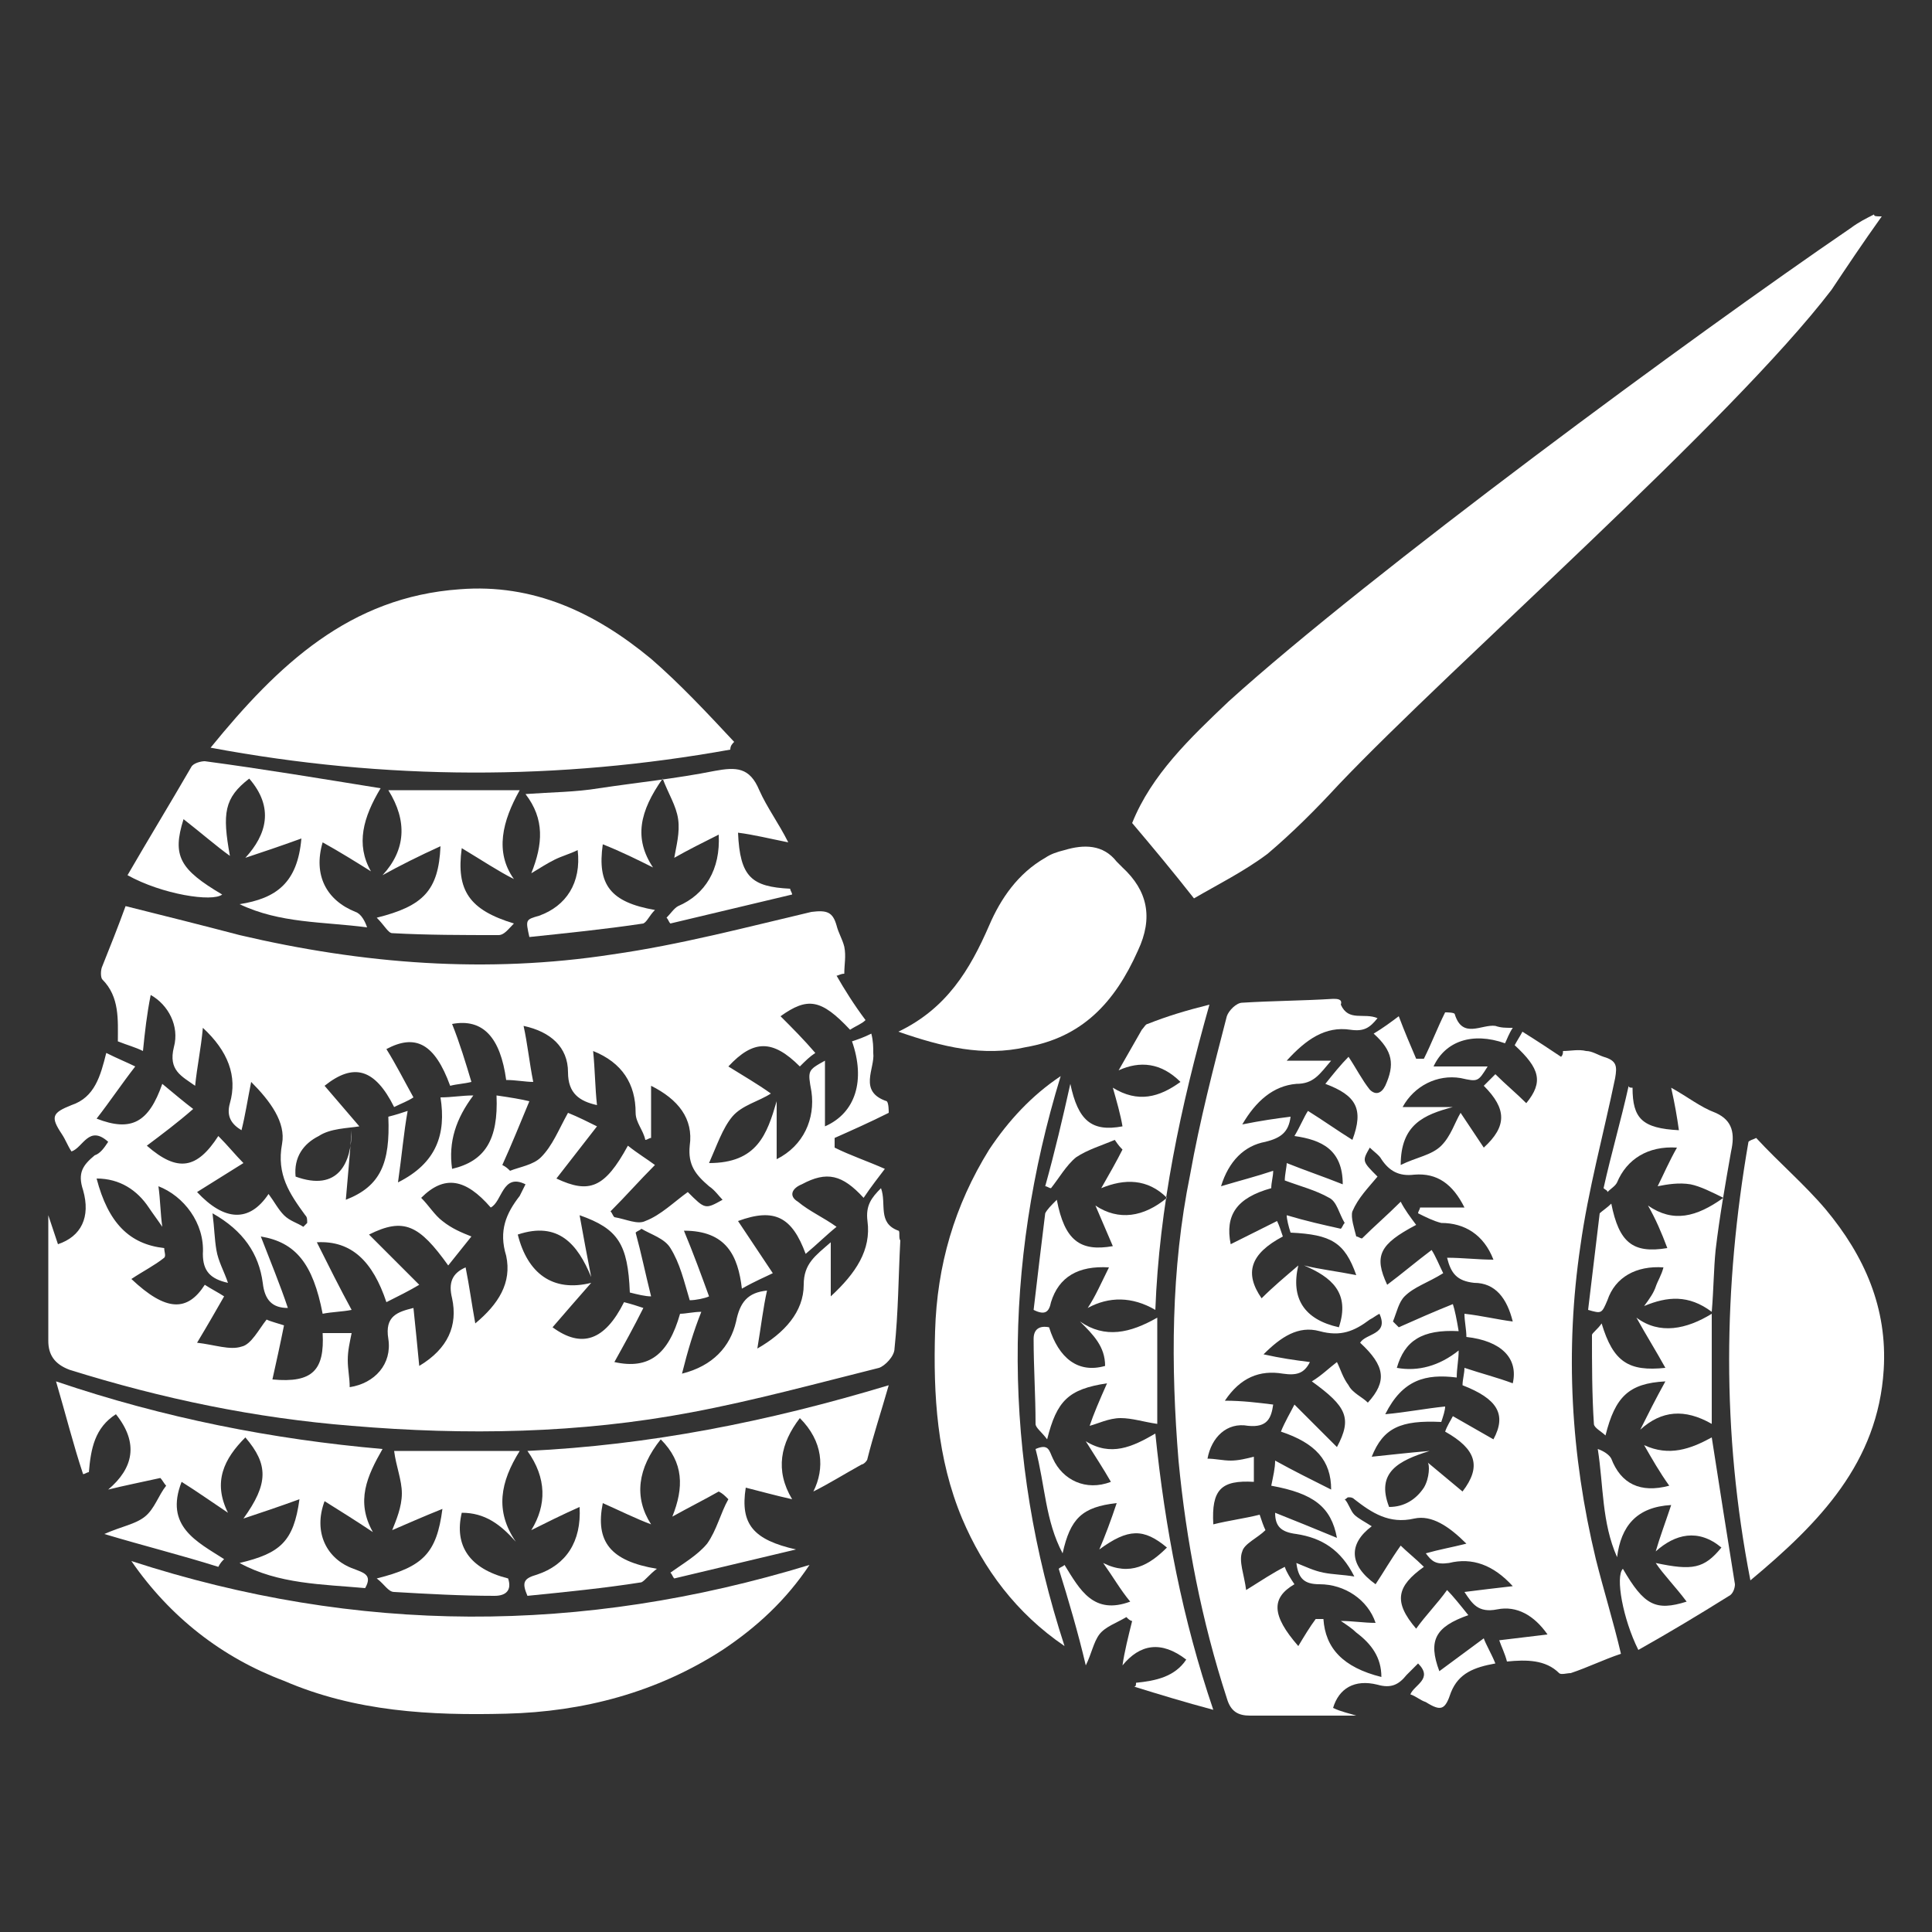
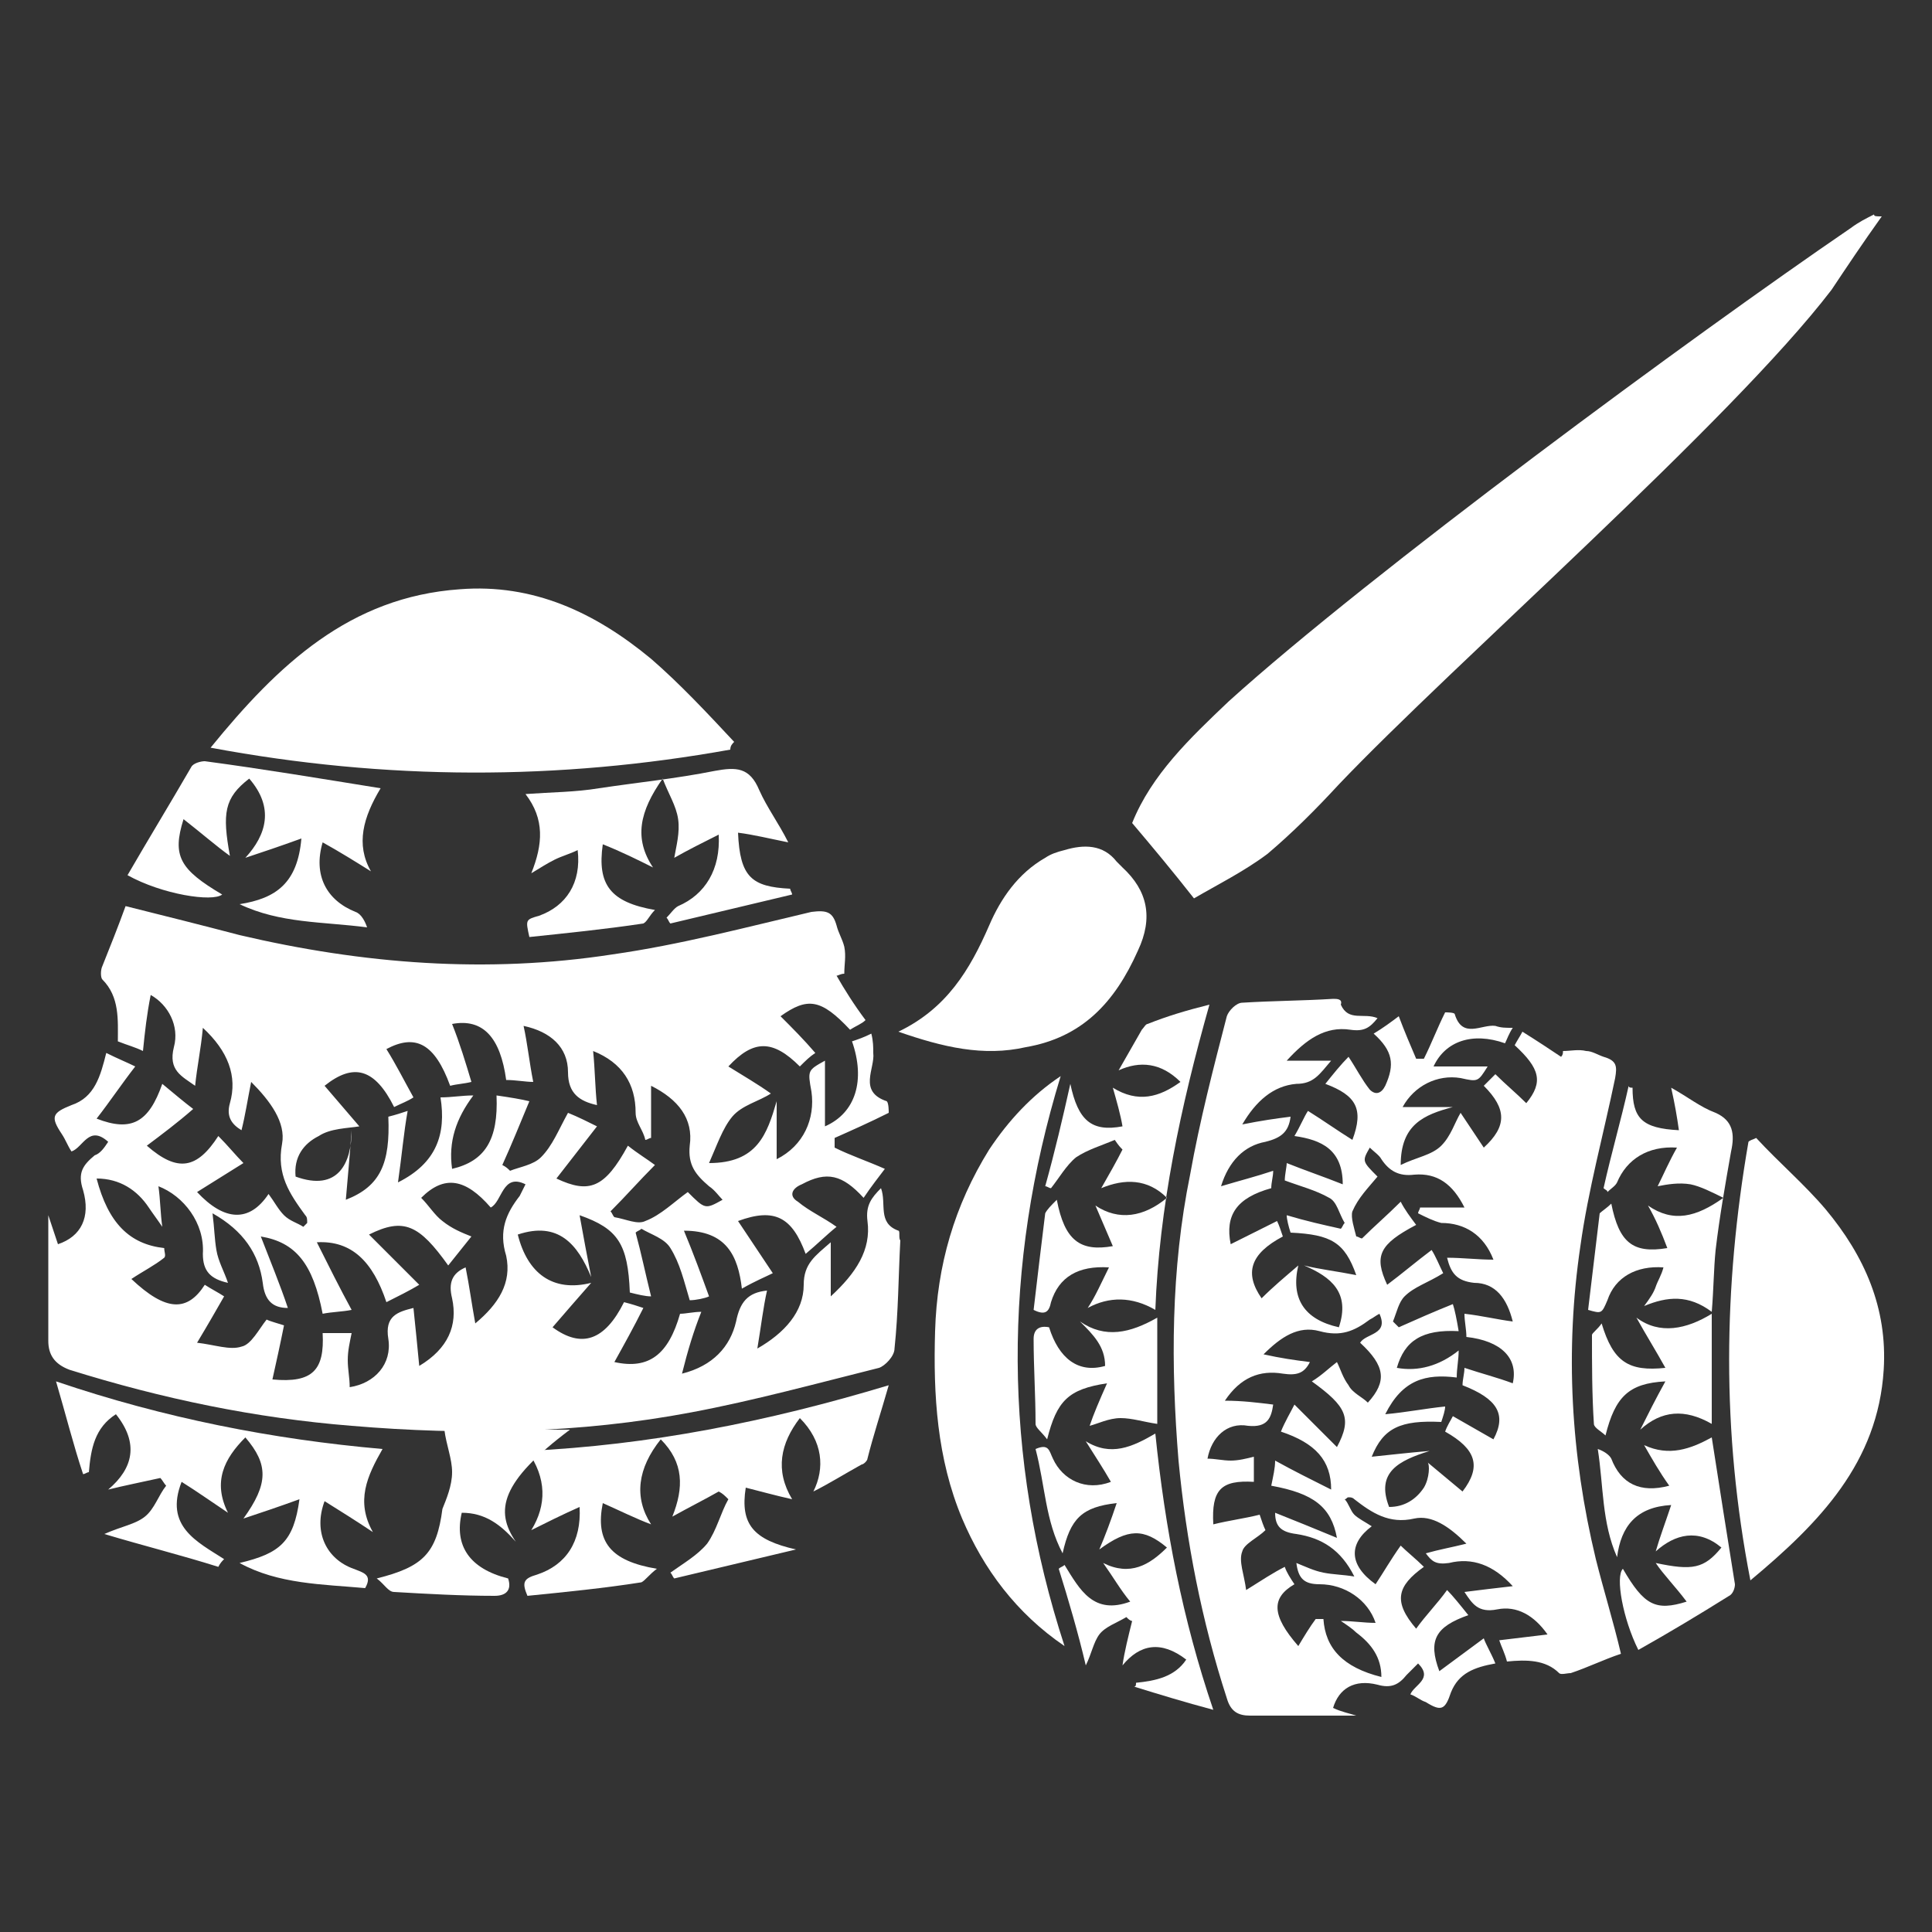
<svg xmlns="http://www.w3.org/2000/svg" version="1.1" id="katman_1" x="0px" y="0px" viewBox="0 0 100 100" style="enable-background:new 0 0 100 100;" xml:space="preserve">
  <rect x="0" y="0" width="100" height="100" fill="#333333" stroke="none" />
  <style type="text/css">
	.st0{fill:#FFFFFF;}
</style>
  <g>
    <g>
      <g>
        <path class="st0" d="M46.5,63.7c-1.1-0.4-0.6-1.4-0.9-2.2c-0.5,0.5-0.8,0.9-0.7,1.7c0.2,1.5-0.6,2.7-1.9,3.9c0-1,0-1.8,0-2.8     c-0.8,0.7-1.4,1.1-1.4,2.2c0,1.4-1,2.5-2.4,3.3c0.2-1.2,0.3-2.1,0.5-3c-1,0.1-1.4,0.6-1.6,1.6c-0.3,1.3-1.2,2.3-2.8,2.7     c0.3-1.2,0.6-2.2,1-3.2c-0.4,0-0.8,0.1-1.1,0.1c-0.6,2.1-1.6,2.9-3.4,2.5c0.5-0.9,1-1.8,1.5-2.8c-0.3-0.1-0.6-0.2-1-0.3     c-1,2-2.2,2.4-3.7,1.3c0.6-0.7,1.3-1.5,2-2.3c-2,0.5-3.3-0.5-3.8-2.5c2.1-0.7,3.1,0.5,3.8,2.2c-0.2-1-0.4-2.1-0.6-3.2     c2,0.7,2.5,1.5,2.6,4c0.4,0.1,0.8,0.2,1.1,0.2c-0.3-1.2-0.5-2.2-0.8-3.3c0.1-0.1,0.2-0.1,0.3-0.2c0.5,0.3,1.2,0.5,1.5,1     c0.5,0.8,0.7,1.7,1,2.7c0.3,0,0.8-0.1,1-0.2c-0.4-1.1-0.8-2.2-1.3-3.4c2.2,0,2.8,1.3,3,3c0.7-0.4,1.2-0.6,1.6-0.8     c-0.6-0.9-1.2-1.8-1.8-2.7c1.9-0.7,2.8-0.2,3.5,1.7c0.6-0.5,1.1-1,1.6-1.4c-0.7-0.5-1.4-0.8-2-1.3c-0.5-0.3-0.3-0.7,0.2-0.9     c1.3-0.7,2.1-0.5,3.2,0.7c0.4-0.6,0.8-1.1,1.1-1.5c-0.9-0.4-1.8-0.7-2.6-1.1c0-0.2,0-0.3,0-0.5c0.9-0.4,1.8-0.8,2.8-1.3     c0-0.1,0-0.5-0.1-0.6c-1.5-0.5-0.6-1.7-0.7-2.5c0-0.3,0-0.6-0.1-1c-0.4,0.2-0.7,0.3-1,0.4c0.7,2,0.2,3.7-1.4,4.4     c0-1.2,0-2.3,0-3.4c-0.9,0.5-0.9,0.5-0.7,1.6c0.2,1.4-0.4,2.8-1.8,3.5c0-1.1,0-2,0-3c-0.5,1.7-1,3.2-3.5,3.2     c0.4-0.9,0.7-1.8,1.2-2.4c0.5-0.6,1.4-0.8,2-1.2c-0.7-0.5-1.4-0.9-2.2-1.4c1.3-1.4,2.3-1.4,3.7,0c0.3-0.3,0.5-0.5,0.8-0.7     c-0.6-0.7-1.2-1.3-1.8-1.9c1.4-1,2.1-0.9,3.6,0.7c0.3-0.2,0.6-0.3,0.8-0.5c-0.6-0.8-1.1-1.6-1.5-2.3c0.1,0,0.2-0.1,0.4-0.1     c0-0.5,0.1-0.9,0-1.4c-0.1-0.4-0.3-0.7-0.4-1.1c-0.2-0.7-0.5-0.8-1.3-0.7c-3.4,0.8-6.8,1.7-10.3,2.2c-6.5,1-12.9,0.5-19.3-1     c-1.9-0.5-3.9-1-5.9-1.5c-0.4,1.1-0.8,2.1-1.2,3.1c-0.1,0.2-0.1,0.6,0,0.7c0.9,0.9,0.8,2.1,0.8,3.2c0.5,0.2,0.9,0.3,1.3,0.5     c0.1-1,0.2-1.9,0.4-2.9C8.7,52,9.3,53.1,9,54.2c-0.3,1.2,0.4,1.5,1.1,2c0.1-1,0.3-1.9,0.4-3c1.3,1.2,1.8,2.5,1.4,3.9     c-0.2,0.7,0.1,1.1,0.6,1.4c0.2-0.8,0.3-1.5,0.5-2.5c1,1,1.8,2.1,1.6,3.2c-0.3,1.6,0.4,2.6,1.2,3.7c0.1,0.1,0.1,0.2,0.1,0.4     c-0.1,0.1-0.1,0.1-0.2,0.2c-0.3-0.2-0.7-0.3-1-0.6c-0.3-0.3-0.5-0.7-0.8-1.1c-1,1.5-2.3,1.4-3.7-0.1c0.8-0.5,1.6-1,2.4-1.5     c-0.4-0.4-0.8-0.9-1.3-1.4c-1.1,1.7-2.1,1.9-3.7,0.5c0.8-0.6,1.6-1.2,2.4-1.9c-0.4-0.3-1-0.8-1.6-1.3c-0.7,2-1.6,2.5-3.4,1.8     c0.7-0.9,1.3-1.8,2-2.7c-0.4-0.2-0.9-0.4-1.5-0.7c-0.3,1.2-0.6,2.3-1.8,2.7c-1,0.4-1.1,0.6-0.5,1.5c0.2,0.3,0.3,0.6,0.5,0.9     c0.6-0.2,0.9-1.4,1.9-0.5c-0.2,0.3-0.4,0.6-0.7,0.7c-0.6,0.5-0.9,0.9-0.6,1.8C4.7,63,4.2,64,3,64.4c-0.2-0.6-0.4-1.2-0.5-1.5     c0,2,0,4.3,0,6.5c0,0.7,0.3,1.2,1.1,1.5c4.8,1.5,9.6,2.5,14.6,2.9c5.9,0.5,11.8,0.4,17.6-0.7c3.2-0.6,6.5-1.5,9.7-2.3     c0.3-0.1,0.8-0.6,0.8-1c0.2-1.9,0.2-3.7,0.3-5.6C46.5,64.1,46.6,63.7,46.5,63.7z M15.3,60.9c-0.1-1,0.4-1.7,1.2-2.1     c0.6-0.4,1.5-0.4,2.1-0.5c-0.6-0.7-1.2-1.4-1.8-2.1c1.5-1.2,2.6-0.9,3.6,1.1c0.4-0.2,0.7-0.3,1-0.5c-0.5-0.9-0.9-1.7-1.4-2.5     c1.5-0.8,2.5-0.3,3.3,1.9c0.4-0.1,0.7-0.1,1.1-0.2c-0.3-1-0.6-2-1-3c1.6-0.3,2.5,0.7,2.8,2.9c0.5,0,1,0.1,1.4,0.1     c-0.2-1-0.3-2-0.5-2.9c1.4,0.3,2.3,1.1,2.3,2.4c0,1.1,0.6,1.5,1.5,1.7c-0.1-0.9-0.1-1.8-0.2-2.8c1.5,0.6,2.2,1.7,2.2,3.2     c0,0.5,0.4,0.9,0.5,1.4c0.1,0,0.2-0.1,0.3-0.1c0-0.8,0-1.7,0-2.7c1.4,0.7,2.2,1.7,2,3.1c-0.1,1,0.3,1.5,1,2.1     c0.3,0.2,0.5,0.5,0.7,0.7c-0.9,0.5-0.9,0.5-1.8-0.4c-0.7,0.5-1.4,1.2-2.2,1.5c-0.4,0.2-1-0.1-1.6-0.2c-0.1-0.1-0.1-0.2-0.2-0.3     c0.8-0.8,1.5-1.6,2.3-2.4c-0.4-0.3-0.9-0.6-1.4-1c-1.2,2.2-2,2.5-3.7,1.7c0.7-0.9,1.4-1.8,2.1-2.7c-0.4-0.2-1-0.5-1.5-0.7     c-0.5,0.9-0.8,1.7-1.4,2.3c-0.4,0.4-1.1,0.5-1.6,0.7c-0.1-0.1-0.2-0.2-0.4-0.3c0.5-1.1,0.9-2.1,1.4-3.3c-0.4-0.1-1-0.2-1.7-0.3     c0.1,2.3-0.6,3.4-2.3,3.8c-0.2-1.4,0.2-2.6,1.1-3.8c-0.6,0-1.1,0.1-1.7,0.1c0.3,1.9-0.2,3.4-2.2,4.4c0.2-1.4,0.3-2.6,0.5-3.7     c-0.3,0.1-0.6,0.2-1,0.3c0.1,2.4-0.4,3.6-2.2,4.3c0.1-1.2,0.2-2.2,0.3-3.6C18.2,60.2,17.5,61.7,15.3,60.9z M24.6,68.5     c-0.2-1.1-0.3-1.9-0.5-2.9c-0.7,0.3-0.9,0.8-0.7,1.6c0.3,1.4-0.2,2.6-1.7,3.5c-0.1-1.1-0.2-2-0.3-3c-0.8,0.2-1.5,0.4-1.3,1.6     c0.2,1.3-0.7,2.3-2,2.5c0-0.5-0.1-0.9-0.1-1.4c0-0.5,0.1-0.9,0.2-1.4c-0.5,0-1,0-1.5,0c0.1,1.9-0.5,2.6-2.6,2.4     c0.2-0.9,0.4-1.8,0.6-2.8c-0.3-0.1-0.7-0.2-0.9-0.3c-0.4,0.5-0.8,1.3-1.3,1.4c-0.6,0.2-1.4-0.1-2.3-0.2c0.6-1,1-1.7,1.4-2.4     c-0.3-0.2-0.7-0.4-1-0.6c-0.9,1.4-2,1.4-3.8-0.3c0.6-0.4,1.2-0.7,1.7-1.1c0.1-0.1,0-0.3,0-0.5c-1.8-0.2-2.9-1.3-3.5-3.6     c1.2,0,2.1,0.6,2.7,1.5c0.2,0.3,0.5,0.7,0.7,1c-0.1-0.7-0.1-1.4-0.2-2.1c1.3,0.5,2.4,1.9,2.3,3.5c0,0.9,0.4,1.3,1.3,1.5     c-0.2-0.6-0.5-1.1-0.6-1.7c-0.1-0.6-0.1-1.1-0.2-1.9c1.6,0.9,2.4,2.1,2.6,3.6c0.1,0.9,0.5,1.3,1.3,1.3c-0.4-1.2-0.9-2.4-1.4-3.7     c1.8,0.3,2.7,1.4,3.2,4c0.5-0.1,1-0.1,1.5-0.2c-0.6-1.1-1.2-2.3-1.8-3.5c1.8-0.1,2.9,1,3.6,3.1c0.6-0.3,1.2-0.6,1.7-0.9     c-0.9-0.9-1.7-1.7-2.6-2.6c1.8-0.9,2.6-0.5,4.1,1.6c0.4-0.5,0.8-1,1.2-1.5c-0.5-0.2-1-0.4-1.5-0.8c-0.4-0.3-0.7-0.8-1.1-1.2     c1.2-1.2,2.3-1,3.6,0.5c0.6-0.3,0.6-1.8,1.8-1.2c-0.1,0.2-0.2,0.4-0.3,0.6c-0.7,0.9-1.1,1.8-0.7,3.1     C26.5,66.4,25.8,67.5,24.6,68.5z" />
        <path class="st0" d="M37.8,38.8c-8.9,1.6-17.8,1.6-26.9-0.1c3.5-4.3,7.2-7.8,12.9-8.2c3.8-0.3,7,1.2,9.9,3.6     c1.5,1.3,2.9,2.8,4.3,4.3C37.9,38.5,37.8,38.6,37.8,38.8z" />
-         <path class="st0" d="M6.8,80.8c11.7,3.8,23.3,3.8,35.1,0.2c-1.2,1.8-2.7,3.2-4.5,4.4c-3.4,2.2-7.2,3.2-11.2,3.3     c-3.9,0.1-7.8-0.1-11.5-1.7C11.5,85.8,8.8,83.7,6.8,80.8z" />
        <path class="st0" d="M37.2,77.2c-0.7,0.4-1.5,0.8-2.4,1.3c0.6-1.5,0.6-2.8-0.6-4c-1.2,1.5-1.4,3-0.5,4.4     c-0.8-0.3-1.6-0.7-2.5-1.1c-0.4,2,0.4,3,2.8,3.4c-0.4,0.3-0.6,0.6-0.8,0.7c-1.9,0.3-3.9,0.5-5.9,0.7c-0.3-0.7-0.2-0.9,0.5-1.1     c1.5-0.5,2.3-1.7,2.2-3.5c-0.9,0.4-1.7,0.8-2.5,1.2c0.8-1.3,0.8-2.7-0.2-4.1c6.3-0.3,12.4-1.5,18.7-3.4c-0.4,1.4-0.8,2.6-1.1,3.8     c0,0.1-0.2,0.3-0.3,0.3c-0.9,0.5-1.7,1-2.5,1.4c0.6-1.2,0.5-2.6-0.7-3.8c-1,1.3-1.3,2.7-0.4,4.2c-0.9-0.2-1.6-0.4-2.4-0.6     c-0.3,1.9,0.4,2.7,2.6,3.2c-2.1,0.5-4.2,1-6.3,1.5c-0.1-0.1-0.1-0.2-0.2-0.3c0.7-0.5,1.4-0.9,1.9-1.5c0.5-0.7,0.7-1.6,1.1-2.3     C37.5,77.4,37.4,77.3,37.2,77.2z" />
        <path class="st0" d="M12.4,80.9c2.1-0.5,2.8-1.1,3.1-3.3c-1.1,0.4-2,0.7-2.9,1c1.3-1.8,1.3-2.8,0.1-4.2c-1.1,1.1-1.7,2.3-0.9,3.9     c-0.9-0.6-1.6-1.1-2.4-1.6c-0.9,2.3,0.8,3.1,2.2,4c-0.1,0.1-0.2,0.2-0.3,0.4c-1.9-0.6-3.9-1.1-5.9-1.7C6.3,79,7,78.9,7.5,78.5     c0.5-0.4,0.7-1.1,1.1-1.6c-0.1-0.1-0.2-0.3-0.3-0.4c-0.9,0.2-1.9,0.4-2.7,0.6c1.3-1.1,1.6-2.4,0.4-3.9c-1.1,0.7-1.3,1.8-1.4,3     c-0.1,0-0.2,0.1-0.3,0.1c-0.5-1.5-0.9-3.1-1.4-4.8c5.6,1.9,11.2,3,16.9,3.5c-0.8,1.4-1.4,2.7-0.5,4.3c-0.9-0.6-1.7-1.1-2.5-1.6     c-0.6,1.6,0.1,3,1.5,3.5c0.5,0.2,1,0.3,0.6,1C16.7,82,14.4,82,12.4,80.9z" />
        <path class="st0" d="M31.2,43.7c-0.3,2.1,0.4,3,2.7,3.4c-0.3,0.3-0.4,0.6-0.6,0.7c-2,0.3-4,0.5-5.9,0.7c-0.2-0.9-0.2-0.9,0.5-1.1     c1.4-0.5,2.2-1.7,2-3.4c-0.4,0.2-0.8,0.3-1.2,0.5c-0.4,0.2-0.7,0.4-1.2,0.7c0.6-1.5,0.7-2.8-0.3-4.1c1.4-0.1,2.6-0.1,3.8-0.3     c2-0.3,4-0.5,6-0.9c1.1-0.2,1.8-0.2,2.3,1c0.4,0.9,1,1.7,1.5,2.7c-1-0.2-1.8-0.4-2.6-0.5c0.1,2.3,0.7,2.8,2.7,2.9     c0,0.1,0.1,0.2,0.1,0.3c-2.1,0.5-4.2,1-6.3,1.5c-0.1-0.1-0.1-0.2-0.2-0.3c0.2-0.2,0.4-0.5,0.6-0.6c1.4-0.6,2.2-1.9,2.1-3.7     c-0.8,0.4-1.6,0.8-2.3,1.2c0.1-0.6,0.3-1.3,0.2-2c-0.1-0.7-0.5-1.3-0.8-2.1c-1.2,1.7-1.5,3.1-0.5,4.6     C33,44.5,32.2,44.1,31.2,43.7z" />
        <path class="st0" d="M19.2,45.1c-0.8-0.5-1.6-1-2.5-1.5c-0.5,1.7,0.2,3,1.7,3.6c0.3,0.1,0.5,0.5,0.6,0.8     c-2.3-0.3-4.5-0.2-6.6-1.2c1.9-0.3,3-1.1,3.2-3.4c-1.1,0.4-2,0.7-2.9,1c1.1-1.2,1.5-2.6,0.2-4.1c-1.3,1-1.4,1.8-1,4     c-0.7-0.5-1.5-1.2-2.4-1.9c-0.6,1.9-0.2,2.6,2,3.9c-0.5,0.4-3.1,0-4.9-1c1.1-1.9,2.2-3.7,3.3-5.6c0.1-0.2,0.5-0.3,0.7-0.3     c3,0.4,6,0.9,9.1,1.4C18.8,42.3,18.4,43.7,19.2,45.1z" />
-         <path class="st0" d="M26.7,79.8c-0.8-0.9-1.6-1.5-2.8-1.5c-0.4,1.7,0.4,2.9,2.4,3.4c0.2,0.6-0.1,0.9-0.7,0.9     c-1.7,0-3.5-0.1-5.2-0.2c-0.3,0-0.5-0.4-0.9-0.7c2.4-0.6,3.1-1.3,3.4-3.6c-1,0.4-1.9,0.8-2.6,1.1c0.2-0.5,0.5-1.2,0.5-1.9     c0-0.7-0.3-1.4-0.4-2.2c0.5,0,1.1,0,1.6,0c1.6,0,3.2,0,4.9,0C25.9,76.7,25.6,78.2,26.7,79.8z" />
-         <path class="st0" d="M23.9,43.9c-0.3,2.2,0.4,3.2,2.7,3.9c-0.3,0.3-0.5,0.6-0.8,0.6c-1.8,0-3.7,0-5.5-0.1c-0.2,0-0.4-0.4-0.8-0.8     c2.4-0.6,3.2-1.4,3.3-3.7c-1.1,0.5-2.1,1-3,1.5c1.2-1.3,1.3-2.8,0.3-4.4c2.3,0,4.4,0,6.8,0c-0.9,1.6-1.3,3.2-0.3,4.6     C25.8,45.1,24.9,44.5,23.9,43.9z" />
+         <path class="st0" d="M26.7,79.8c-0.8-0.9-1.6-1.5-2.8-1.5c-0.4,1.7,0.4,2.9,2.4,3.4c0.2,0.6-0.1,0.9-0.7,0.9     c-1.7,0-3.5-0.1-5.2-0.2c-0.3,0-0.5-0.4-0.9-0.7c2.4-0.6,3.1-1.3,3.4-3.6c0.2-0.5,0.5-1.2,0.5-1.9     c0-0.7-0.3-1.4-0.4-2.2c0.5,0,1.1,0,1.6,0c1.6,0,3.2,0,4.9,0C25.9,76.7,25.6,78.2,26.7,79.8z" />
      </g>
      <g>
        <path class="st0" d="M69,51.7c-1.6,0.1-3.1,0.1-4.7,0.2c-0.3,0-0.7,0.4-0.8,0.7c-0.7,2.7-1.4,5.4-1.9,8.2c-1,4.9-1,9.9-0.6,14.8     c0.4,4.2,1.2,8.3,2.5,12.3c0.2,0.7,0.6,0.9,1.2,0.9c1.9,0,3.8,0,5.5,0c-0.3-0.1-0.8-0.2-1.2-0.4c0.3-1,1.1-1.5,2.3-1.2     c0.7,0.2,1.1,0,1.5-0.5c0.2-0.2,0.4-0.4,0.6-0.6c0.8,0.8-0.2,1.1-0.4,1.6c0.3,0.1,0.5,0.3,0.8,0.4c0.8,0.5,1,0.4,1.3-0.5     c0.4-1,1.2-1.3,2.3-1.5c-0.2-0.5-0.5-1-0.6-1.3c-0.8,0.6-1.5,1.1-2.3,1.7c-0.6-1.6-0.2-2.3,1.5-2.9c-0.4-0.5-0.8-1-1.1-1.3     c-0.5,0.7-1.1,1.3-1.6,2c-1.2-1.4-1-2.2,0.4-3.2c-0.4-0.4-0.9-0.8-1.2-1.1c-0.5,0.7-0.9,1.4-1.3,2C69.8,81,69.8,79.9,71,79     c-0.3-0.2-0.7-0.4-0.9-0.6c-0.2-0.2-0.3-0.6-0.5-0.8c0.1,0,0.1-0.1,0.2-0.1c0.1,0,0.2,0,0.3,0.1c0.9,0.7,1.8,1.3,3.1,1     c0.9-0.2,1.8,0.4,2.7,1.3c-0.8,0.2-1.4,0.3-2.1,0.5c0.3,0.4,0.5,0.6,1.2,0.5c1.2-0.3,2.3,0.1,3.3,1.2c-0.9,0.1-1.7,0.2-2.5,0.3     c0.4,0.6,0.7,1.1,1.7,0.9c1-0.2,1.9,0.3,2.6,1.3c-0.9,0.1-1.6,0.2-2.5,0.3c0.1,0.3,0.3,0.7,0.4,1.1c1-0.1,2-0.1,2.7,0.6     c0.1,0.1,0.4,0,0.6,0c0.9-0.3,1.7-0.7,2.6-1c-0.4-1.7-0.9-3.3-1.3-4.9c-1.3-5.4-1.6-10.8-0.8-16.2c0.4-2.9,1.2-5.8,1.8-8.7     c0.1-0.6,0.1-0.9-0.6-1.1c-0.3-0.1-0.6-0.3-0.9-0.3c-0.4-0.1-0.8,0-1.2,0c0,0.1,0,0.2-0.1,0.3c-0.6-0.4-1.2-0.8-2-1.3     c-0.1,0.2-0.3,0.5-0.4,0.7c1.3,1.2,1.5,1.9,0.6,3c-0.5-0.5-1.1-1-1.6-1.5c-0.2,0.2-0.4,0.4-0.6,0.6c1.2,1.2,1.2,2.1,0,3.2     c-0.4-0.6-0.8-1.2-1.2-1.8c-0.3,0.5-0.5,1.2-1,1.7c-0.5,0.5-1.3,0.6-2.1,1c0-2.1,1.2-2.6,2.7-3c-0.8,0-1.7,0-2.6,0     c0.6-1.1,1.8-1.7,3-1.5c0.9,0.2,0.9,0.2,1.4-0.6c-0.9,0-1.9,0-2.8,0c0.6-1.3,2-1.8,3.7-1.2c0.1-0.2,0.2-0.5,0.4-0.8     c-0.4,0-0.6,0-0.9-0.1c-0.7-0.1-1.7,0.7-2.1-0.6c0-0.1-0.4-0.1-0.5-0.1c-0.4,0.8-0.7,1.6-1.1,2.4c-0.1,0-0.3,0-0.4,0     c-0.3-0.7-0.6-1.4-0.9-2.2c-0.4,0.3-0.8,0.6-1.3,0.9c1,0.9,1.1,1.6,0.6,2.7c-0.2,0.4-0.5,0.5-0.8,0.2c-0.4-0.5-0.7-1.1-1.1-1.7     c-0.4,0.4-0.8,0.9-1.2,1.4c1.6,0.6,2,1.3,1.4,2.9c-0.8-0.5-1.5-1-2.3-1.5c-0.2,0.3-0.4,0.8-0.7,1.3c1.4,0.2,2.5,0.7,2.5,2.5     c-1-0.4-1.9-0.7-2.9-1.1c0,0.2-0.1,0.6-0.1,0.9c0.8,0.3,1.6,0.5,2.3,0.9c0.4,0.2,0.5,0.8,0.8,1.3c-0.1,0.1-0.1,0.2-0.2,0.3     c-0.9-0.2-1.8-0.4-2.8-0.7c0,0.2,0.1,0.6,0.2,0.9c2.1,0.1,2.8,0.5,3.4,2.2c-1-0.2-1.9-0.3-2.7-0.5c1.4,0.6,2.4,1.4,1.8,3.2     c-1.8-0.4-2.5-1.5-2.1-3.2c-0.7,0.6-1.3,1.1-1.9,1.7c-0.9-1.3-0.6-2.3,1.1-3.2c-0.1-0.3-0.2-0.6-0.3-0.8     c-0.8,0.4-1.6,0.8-2.4,1.2c-0.3-1.5,0.3-2.4,2.1-2.9c0-0.3,0.1-0.6,0.1-0.9c-0.9,0.3-1.7,0.5-2.7,0.8c0.4-1.3,1.2-2.1,2.3-2.3     c0.8-0.2,1.2-0.5,1.3-1.3c-0.8,0.1-1.5,0.2-2.5,0.4c0.7-1.2,1.6-2,2.8-2.1c0.9,0,1.2-0.5,1.8-1.2c-0.8,0-1.5,0-2.3,0     c1-1.1,2-1.8,3.3-1.6c0.7,0.1,1-0.1,1.4-0.6c-0.7-0.3-1.5,0.2-1.9-0.7C69.5,51.7,69.2,51.7,69,51.7z M74,75.1     c-1.2,0.1-2,0.2-3,0.3c0.6-1.5,1.5-1.9,3.6-1.8c0.1-0.3,0.2-0.6,0.2-0.8c-1,0.1-2,0.3-3.1,0.4c0.9-1.8,2.1-2.1,3.7-1.9     c0-0.5,0.1-0.9,0.1-1.4c-1,0.8-2.1,1.1-3.2,0.9c0.4-1.4,1.3-2,3.2-1.9c-0.1-0.6-0.2-1.1-0.3-1.4c-1,0.4-1.9,0.8-2.8,1.2     c-0.1-0.1-0.2-0.2-0.3-0.3c0.2-0.5,0.3-1,0.6-1.3c0.5-0.5,1.2-0.7,2-1.2c-0.2-0.4-0.4-0.9-0.6-1.2c-0.8,0.6-1.5,1.2-2.3,1.8     c-0.7-1.5-0.4-2.1,1.5-3.1c-0.3-0.4-0.6-0.8-0.8-1.2c-0.7,0.7-1.4,1.3-2,1.9c-0.1,0-0.2-0.1-0.3-0.1c-0.1-0.4-0.3-1-0.2-1.3     c0.3-0.7,0.8-1.2,1.3-1.8c-0.8-0.8-0.8-0.8-0.4-1.5c0.2,0.2,0.5,0.4,0.6,0.6c0.4,0.6,0.9,0.9,1.7,0.8c1.2-0.1,2,0.5,2.6,1.7     c-0.8,0-1.5,0-2.3,0c0,0.1-0.1,0.2-0.1,0.3c0.4,0.2,0.8,0.4,1.2,0.5c1.2,0,2.2,0.6,2.7,1.9c-0.8,0-1.6-0.1-2.4-0.1     c0.2,0.8,0.5,1.2,1.4,1.3c1.1,0,1.7,0.8,2,2c-0.8-0.1-1.6-0.3-2.5-0.4c0,0.4,0.1,0.8,0.1,1.2c1.8,0.2,2.7,1.1,2.4,2.4     c-0.8-0.3-1.6-0.5-2.5-0.8c0,0.3-0.1,0.6-0.1,0.9c1.8,0.7,2.3,1.5,1.6,2.8c-0.7-0.4-1.4-0.8-2.1-1.2c-0.1,0.2-0.3,0.5-0.4,0.8     c1.6,0.9,1.9,1.8,0.9,3.1c-0.6-0.5-1.2-1-1.8-1.5C74,75.8,74,76.5,73.7,77c-0.4,0.6-1,1-1.8,1C71.2,76.2,72.4,75.6,74,75.1z      M68.3,68.9c1.1,0.3,1.8,0,2.6-0.6c0.2-0.1,0.3-0.2,0.5-0.3c0.5,1.1-0.7,1-1,1.5c1.3,1.2,1.4,2,0.4,3.1c-0.3-0.3-0.8-0.5-1-0.9     c-0.3-0.4-0.4-0.8-0.6-1.2c-0.4,0.3-0.8,0.7-1.3,1c1.8,1.3,2.1,1.9,1.3,3.4c-0.8-0.8-1.5-1.5-2.2-2.2c-0.2,0.4-0.5,0.9-0.7,1.4     c1.8,0.6,2.6,1.5,2.6,3c-1-0.5-2-1-2.9-1.5c0,0.4-0.1,0.8-0.2,1.3c2.2,0.4,3.1,1.1,3.4,2.7C68,79.1,67,78.7,66,78.3     c0,0.7,0.3,1,1.1,1.1c1.3,0.2,2.3,0.8,3,2.2c-0.6-0.1-1.1-0.1-1.6-0.2c-0.5-0.1-0.9-0.3-1.4-0.5c0.1,0.8,0.4,1.1,1.2,1.1     c1.3,0,2.5,0.8,2.9,2c-0.6,0-1.2-0.1-1.8-0.1c0.3,0.2,0.6,0.4,0.8,0.6c0.8,0.6,1.3,1.3,1.3,2.3c-2-0.5-2.9-1.5-3-3     c-0.1,0-0.4,0-0.4,0c-0.3,0.4-0.6,0.9-0.9,1.4c-1.4-1.6-1.4-2.5-0.2-3.2c-0.2-0.3-0.4-0.6-0.5-0.9c-0.6,0.3-1.2,0.7-2,1.2     c-0.1-0.8-0.4-1.5-0.2-2c0.1-0.4,0.8-0.7,1.2-1.1c-0.1-0.2-0.2-0.5-0.3-0.8c-0.8,0.2-1.6,0.3-2.4,0.5c-0.1-1.8,0.4-2.3,2.1-2.2     c0-0.4,0-0.8,0-1.3c-0.4,0.1-0.8,0.2-1.2,0.2c-0.4,0-0.8-0.1-1.2-0.1c0.2-1.1,1-1.9,2.1-1.7c1,0.1,1.2-0.4,1.3-1.1     c-0.8-0.1-1.6-0.2-2.5-0.2c0.8-1.2,1.8-1.6,3-1.4c0.7,0.1,1.1,0,1.4-0.6c-0.8-0.1-1.5-0.2-2.4-0.4C66.3,69.2,67.2,68.6,68.3,68.9     z" />
        <path class="st0" d="M90.5,59.1c-1.3,7.5-1.4,15,0.1,22.7c3.6-3,6.6-6.1,6.9-10.9c0.2-3.2-1-5.9-3-8.3c-1.1-1.3-2.4-2.4-3.6-3.7     C90.7,59,90.6,59,90.5,59.1z" />
        <path class="st0" d="M55.1,85.2c-3.2-9.8-3.2-19.7-0.2-29.5c-1.5,1-2.7,2.3-3.7,3.8c-1.8,2.9-2.7,6-2.8,9.4     c-0.1,3.3,0.1,6.6,1.4,9.7C50.9,81.2,52.6,83.5,55.1,85.2z" />
        <path class="st0" d="M58.1,59.5c-0.3,0.6-0.7,1.3-1.1,2c1.2-0.5,2.4-0.5,3.4,0.5c-1.2,1-2.5,1.2-3.7,0.4c0.3,0.7,0.6,1.4,0.9,2.1     c-1.7,0.3-2.5-0.3-2.9-2.4c-0.3,0.3-0.5,0.5-0.6,0.7c-0.2,1.6-0.4,3.3-0.6,5c0.6,0.3,0.8,0.1,0.9-0.4c0.4-1.3,1.4-1.9,3-1.8     c-0.4,0.8-0.7,1.5-1.1,2.1c1.1-0.6,2.3-0.6,3.5,0.1c0.2-5.3,1.3-10.5,2.8-15.8c-1.2,0.3-2.2,0.6-3.2,1c-0.1,0-0.2,0.2-0.3,0.3     c-0.4,0.7-0.8,1.4-1.2,2.1c1.1-0.5,2.2-0.4,3.2,0.6c-1.1,0.8-2.2,1.1-3.5,0.3c0.2,0.7,0.4,1.4,0.5,2c-1.6,0.3-2.3-0.3-2.7-2.2     c-0.4,1.8-0.8,3.5-1.3,5.3c0.1,0,0.2,0.1,0.3,0.1c0.4-0.5,0.8-1.2,1.3-1.6c0.6-0.4,1.3-0.6,2-0.9C57.9,59.3,58,59.4,58.1,59.5z" />
        <path class="st0" d="M55,80.4c0.4-1.8,1-2.4,2.8-2.6c-0.3,0.9-0.6,1.7-0.9,2.4c1.5-1.1,2.3-1.1,3.5-0.1c-0.9,0.9-1.9,1.5-3.3,0.8     c0.5,0.7,0.9,1.4,1.4,2c-1.9,0.7-2.6-0.6-3.4-1.9c-0.1,0.1-0.2,0.1-0.3,0.2c0.5,1.6,1,3.3,1.4,5c0.3-0.6,0.4-1.2,0.7-1.6     c0.3-0.4,0.9-0.6,1.4-0.9c0.1,0.1,0.2,0.2,0.3,0.2c-0.2,0.8-0.4,1.6-0.5,2.3c0.9-1.1,2-1.3,3.3-0.3c-0.6,0.9-1.6,1.1-2.6,1.2     c0,0.1,0,0.2-0.1,0.2c1.3,0.4,2.6,0.8,4.1,1.2c-1.6-4.7-2.5-9.4-3-14.3c-1.2,0.7-2.3,1.2-3.6,0.4c0.5,0.8,0.9,1.4,1.3,2.1     c-1.3,0.5-2.5-0.1-3-1.2c-0.2-0.4-0.2-0.8-0.9-0.5C54.1,76.9,54.1,78.7,55,80.4z" />
        <path class="st0" d="M86.3,64.6c-1.8,0.3-2.5-0.3-2.9-2.3c-0.2,0.2-0.5,0.4-0.6,0.5c-0.2,1.7-0.4,3.3-0.6,5     c0.7,0.2,0.7,0.2,1-0.5c0.4-1.2,1.5-1.8,2.9-1.7c-0.1,0.4-0.3,0.7-0.4,1c-0.1,0.3-0.3,0.6-0.6,1c1.2-0.5,2.3-0.6,3.5,0.3     c0.1-1.2,0.1-2.2,0.2-3.2c0.2-1.7,0.5-3.4,0.8-5.1c0.2-0.9,0.1-1.6-0.8-2c-0.8-0.3-1.4-0.8-2.3-1.3c0.2,0.9,0.3,1.5,0.4,2.2     c-1.9-0.1-2.4-0.6-2.4-2.2c-0.1,0-0.2,0-0.2-0.1c-0.4,1.8-0.9,3.5-1.3,5.3c0.1,0.1,0.2,0.1,0.2,0.2c0.2-0.2,0.4-0.3,0.5-0.5     c0.5-1.2,1.6-1.9,3.1-1.8c-0.4,0.7-0.7,1.4-1,2c0.5-0.1,1.1-0.2,1.7-0.1c0.5,0.1,1.1,0.4,1.7,0.7c-1.4,1-2.6,1.3-3.9,0.4     C85.7,63.1,86,63.8,86.3,64.6z" />
        <path class="st0" d="M85.1,74.8c0.4,0.7,0.8,1.4,1.3,2.1c-1.5,0.4-2.5-0.1-3-1.4c-0.1-0.2-0.4-0.4-0.7-0.5c0.3,1.9,0.2,3.8,1,5.6     c0.2-1.6,1-2.6,2.8-2.7c-0.3,0.9-0.6,1.7-0.8,2.4c1-0.9,2.2-1.2,3.4-0.2c-0.9,1.1-1.5,1.2-3.4,0.8c0.4,0.6,1,1.2,1.6,2     c-1.6,0.5-2.2,0.2-3.3-1.7c-0.4,0.4,0,2.6,0.8,4.2c1.6-0.9,3.1-1.8,4.7-2.8c0.2-0.1,0.3-0.4,0.3-0.6c-0.4-2.5-0.8-5-1.2-7.6     C87.5,75,86.4,75.4,85.1,74.8z" />
        <path class="st0" d="M55.9,68.4c0.7,0.7,1.3,1.3,1.3,2.3c-1.4,0.4-2.4-0.4-2.9-2c-0.5-0.1-0.8,0.1-0.8,0.6c0,1.5,0.1,2.9,0.1,4.4     c0,0.2,0.3,0.4,0.6,0.8c0.5-2,1.1-2.6,3.1-2.9c-0.4,0.9-0.7,1.6-0.9,2.2c0.4-0.1,1-0.4,1.6-0.4c0.6,0,1.2,0.2,1.9,0.3     c0-0.4,0-0.9,0-1.4c0-1.3,0-2.7,0-4.1C58.5,69,57.2,69.3,55.9,68.4z" />
        <path class="st0" d="M86.2,70.8c-1.9,0.2-2.7-0.3-3.3-2.3c-0.2,0.3-0.5,0.5-0.5,0.6c0,1.5,0,3.1,0.1,4.6c0,0.2,0.4,0.4,0.6,0.6     c0.5-2,1.2-2.7,3.1-2.8c-0.5,0.9-0.9,1.7-1.3,2.5c1.1-1,2.3-1.1,3.7-0.3c0-1.9,0-3.7,0-5.7c-1.3,0.8-2.7,1.1-3.9,0.2     C85.2,69.1,85.7,69.9,86.2,70.8z" />
      </g>
    </g>
    <g>
      <path class="st0" d="M97.4,11.2c-1,1.4-1.8,2.6-2.6,3.8c-5.2,6.8-19.6,19.4-25.5,25.6c-1.2,1.3-2.4,2.5-3.7,3.6    c-1.2,0.9-2.6,1.6-3.8,2.3c-1.1-1.4-2.1-2.6-3.2-3.9c1-2.5,3-4.4,5-6.3c7.3-6.6,24-18.9,32.2-24.5c0.4-0.3,0.8-0.5,1.2-0.7    C97,11.2,97.1,11.2,97.4,11.2z" />
      <path class="st0" d="M46.5,53.4c2.5-1.2,3.7-3.2,4.7-5.5c0.6-1.4,1.5-2.7,2.9-3.5c0.3-0.2,0.6-0.3,1-0.4c1-0.3,2-0.3,2.7,0.6    c0.1,0.1,0.2,0.2,0.3,0.3c1.3,1.2,1.6,2.6,0.8,4.3c-1.2,2.7-2.9,4.5-5.8,5C50.9,54.7,48.8,54.2,46.5,53.4z" />
    </g>
  </g>
</svg>